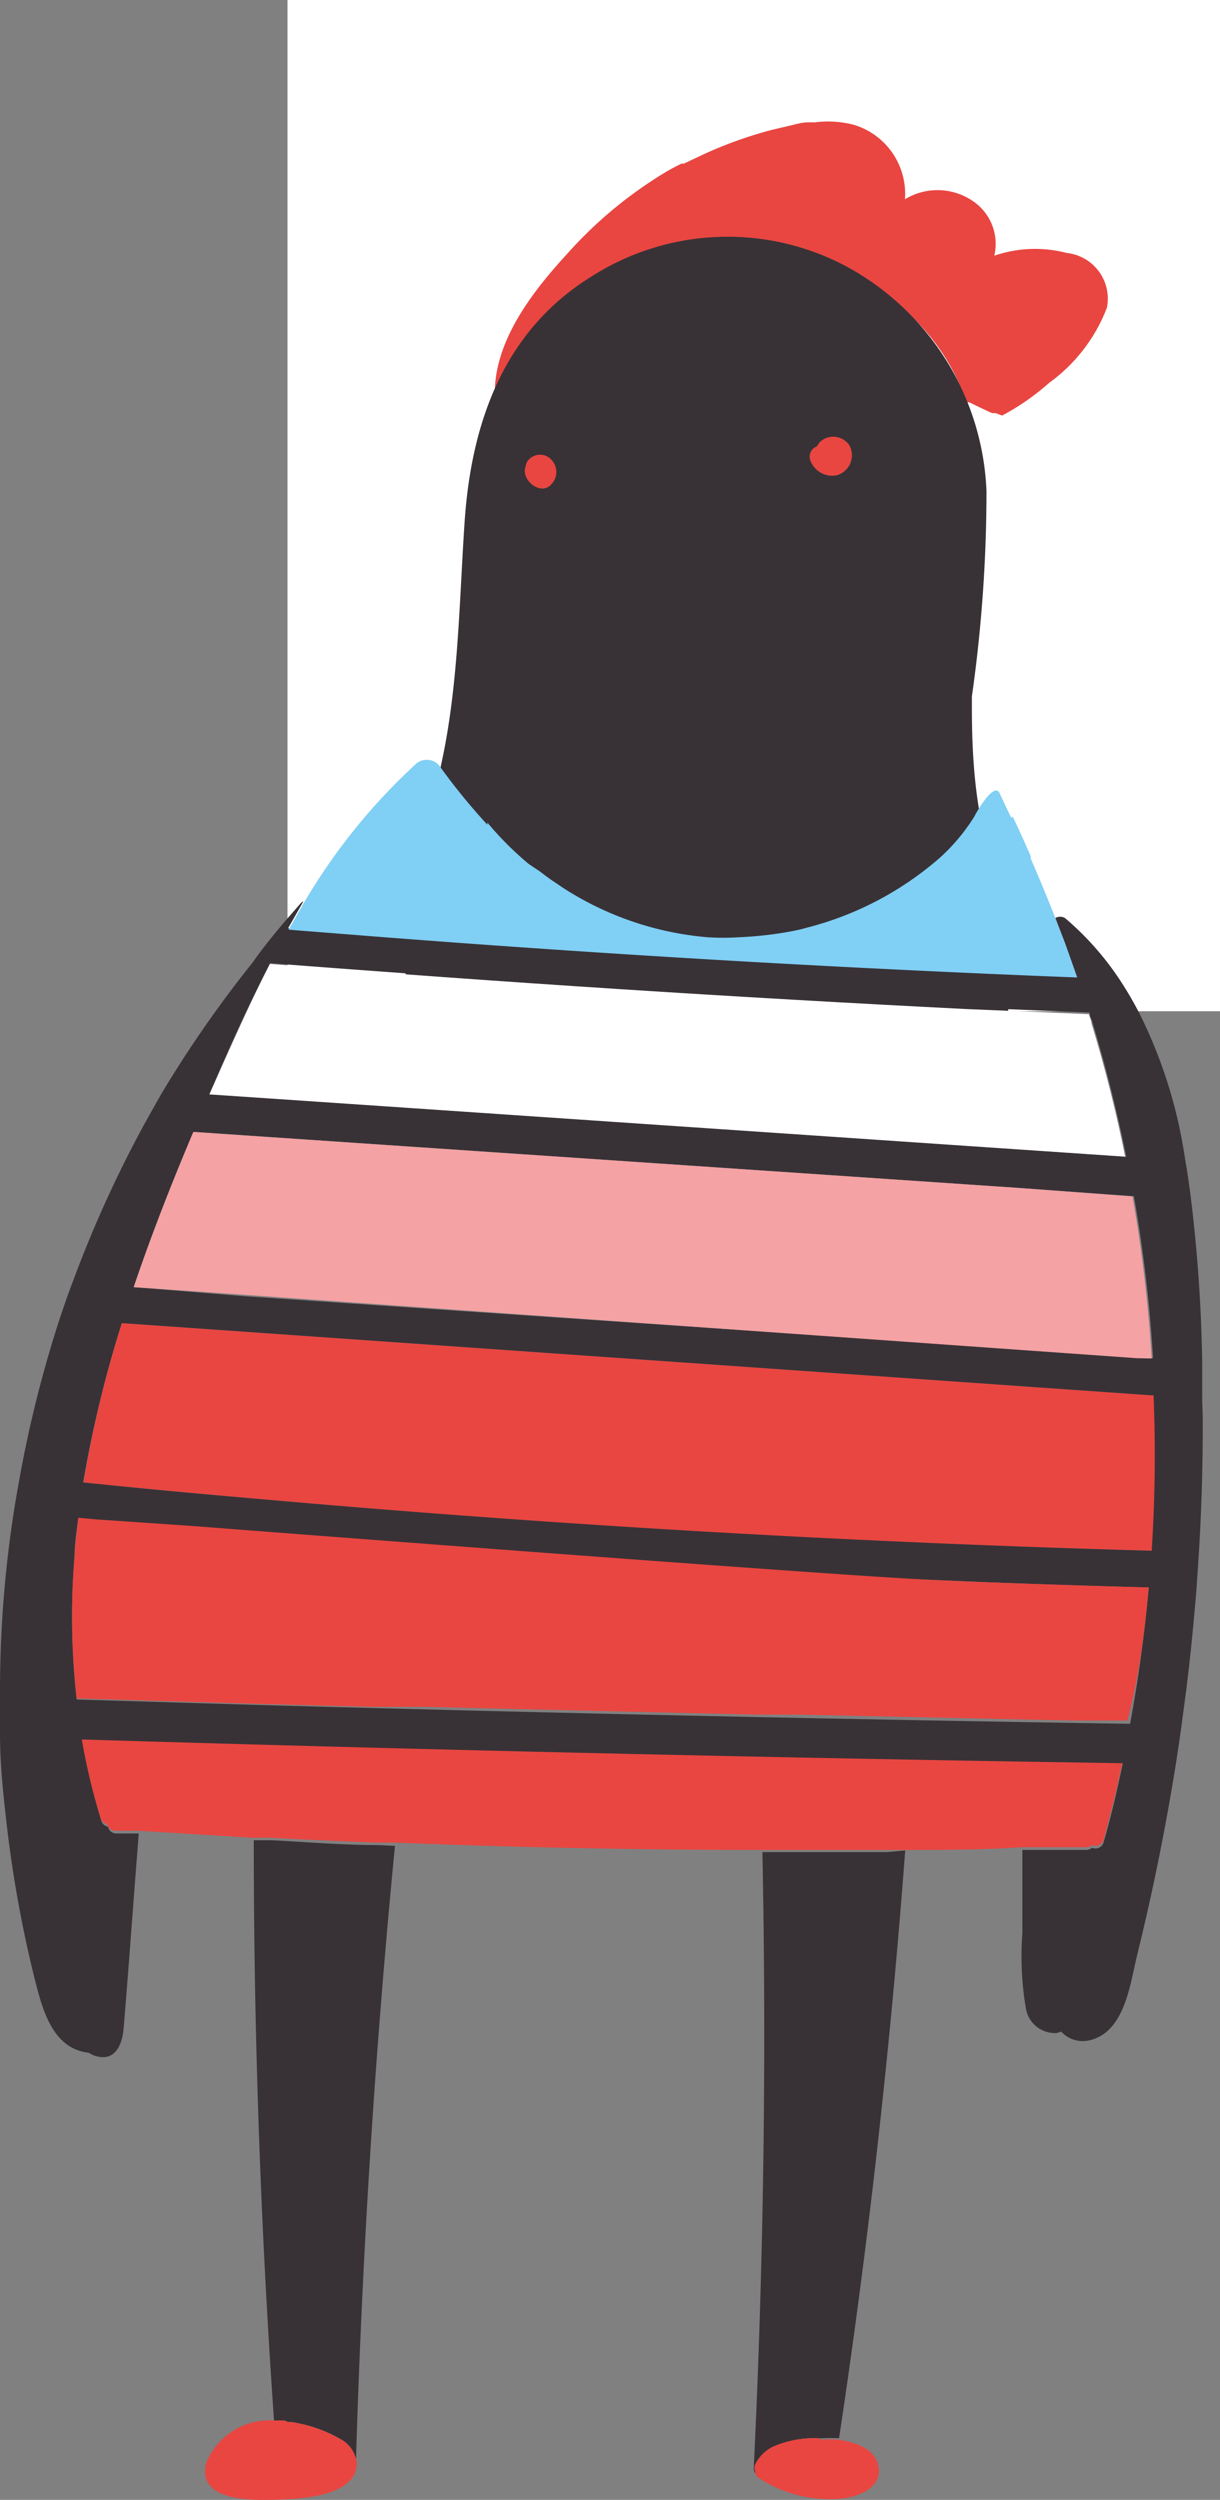
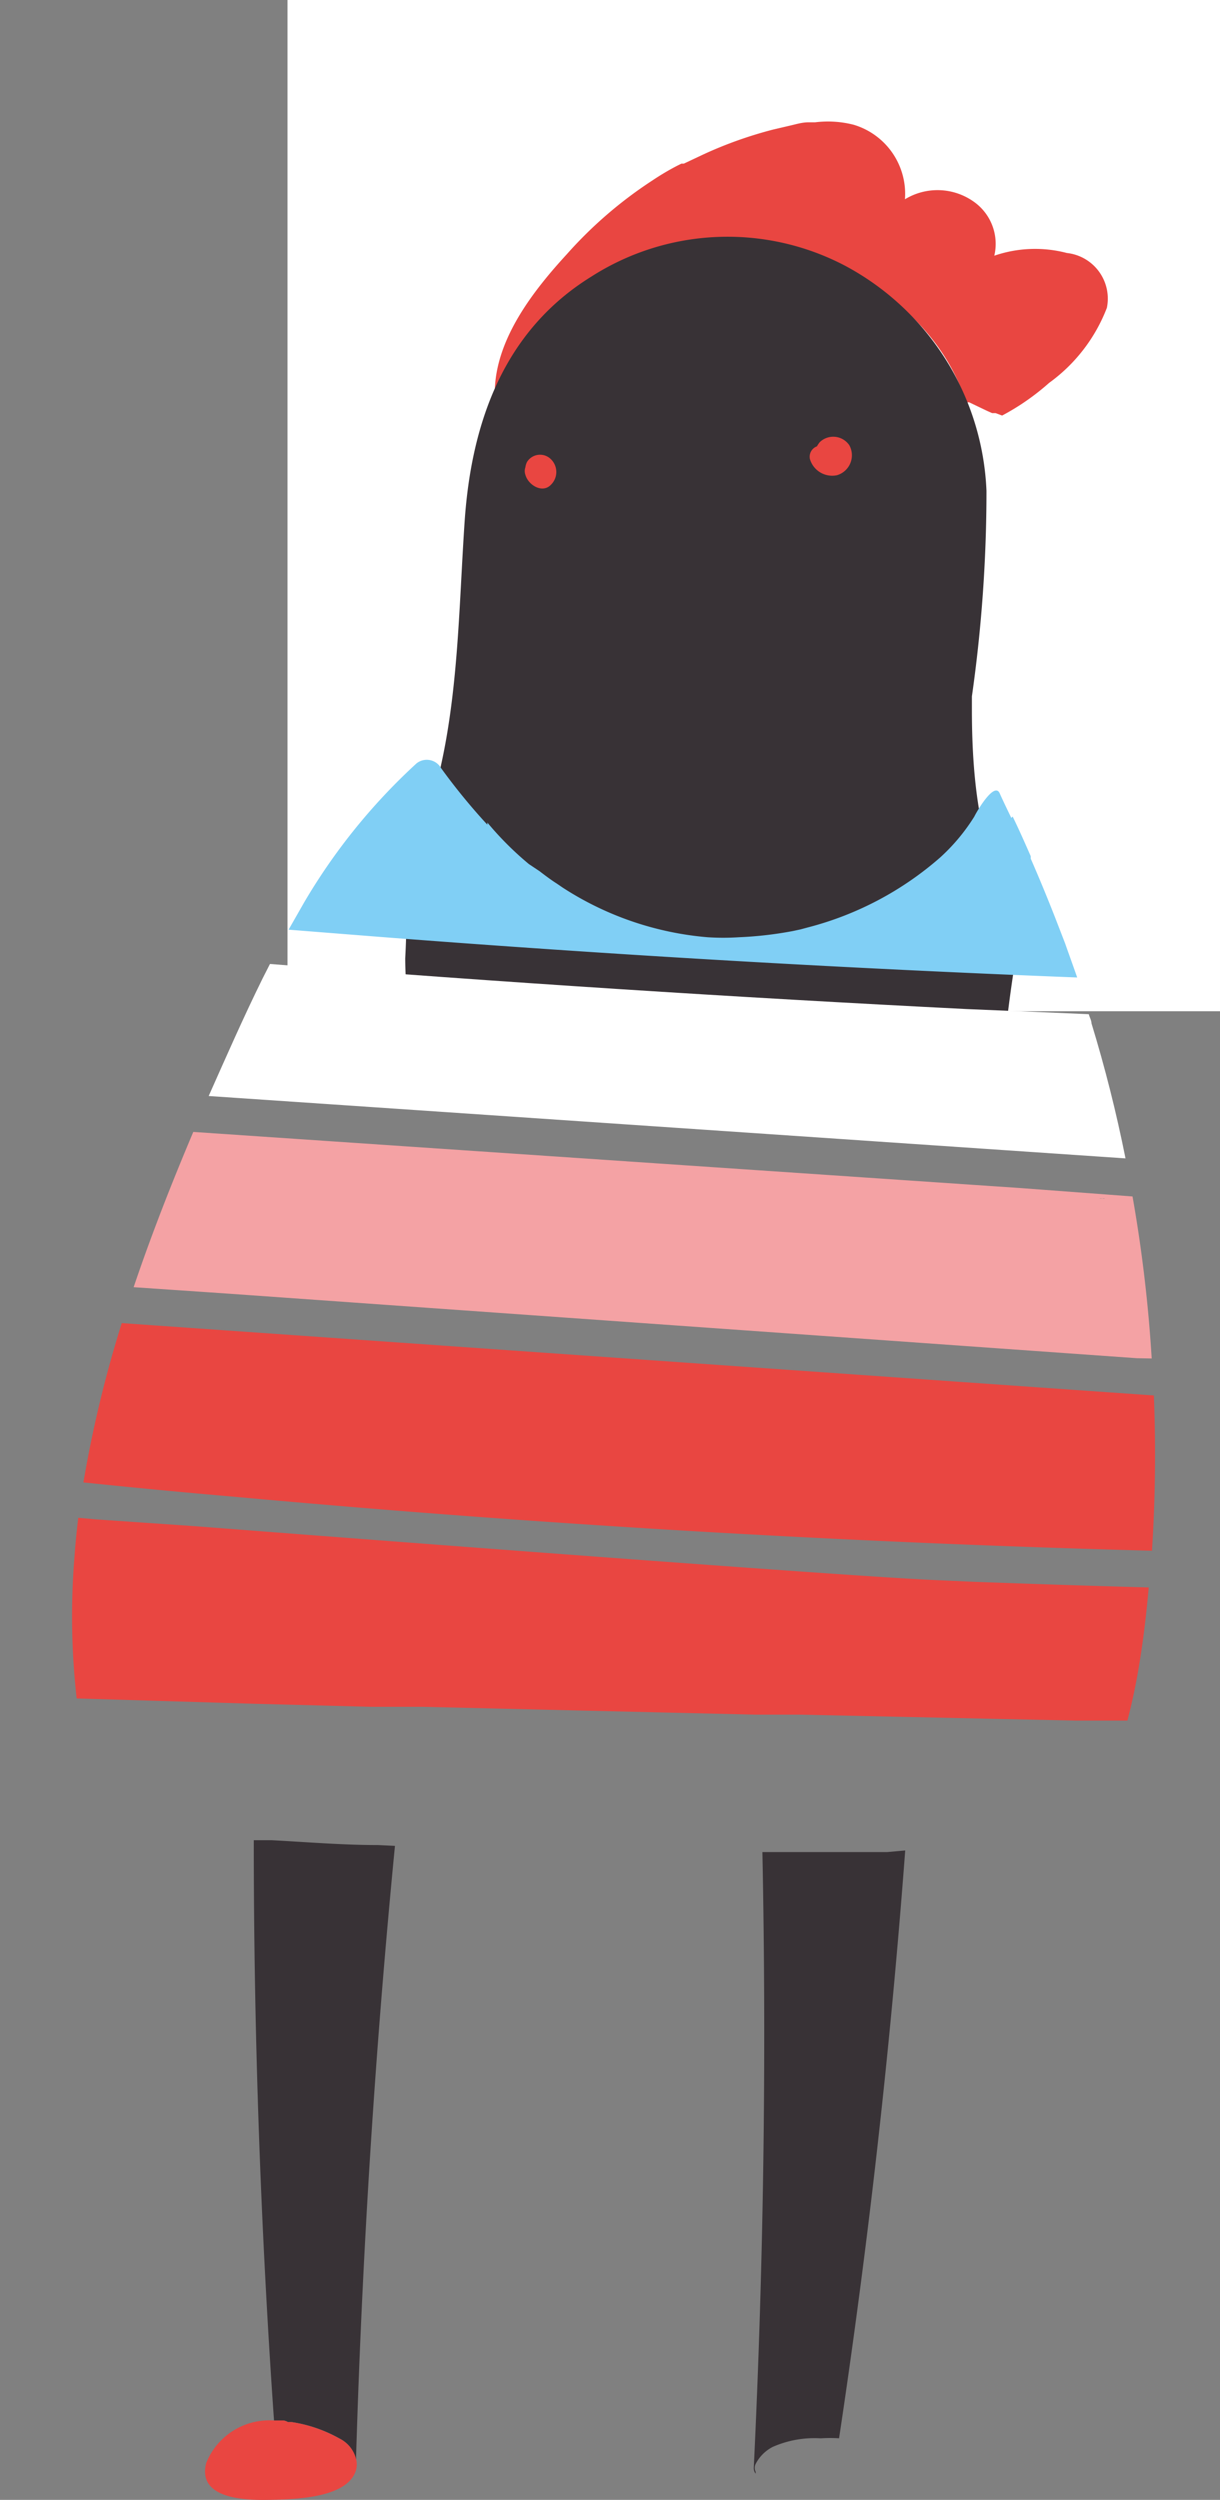
<svg xmlns="http://www.w3.org/2000/svg" viewBox="0 0 45.19 92.58">
  <rect x="0" y="0" width="45.19" height="92.58" fill="#808080" stroke="none" />
  <defs>
    <style>.cls-1{fill:#fff;}.cls-2{fill:#e94641;}.cls-3{fill:#383236;}.cls-4{fill:#80cff5;}.cls-5{fill:#f4a2a4;}</style>
  </defs>
  <title>connectaiactua-slider-home-imatge-05</title>
  <g id="Capa_2" data-name="Capa 2">
    <g id="Capa_1-2" data-name="Capa 1">
      <rect class="cls-1" x="10.65" width="34.54" height="37.45" />
      <path class="cls-2" d="M39.52,9.37a4.65,4.65,0,0,0-2.69.1,1.91,1.91,0,0,0-.76-2,2.32,2.32,0,0,0-2.55-.09,2.67,2.67,0,0,0-1.9-2.76,3.83,3.83,0,0,0-1.43-.09h0l-.25,0c-.23,0-.45.07-.67.12h0l-.64.15h0a15.21,15.21,0,0,0-2.6.93h0l-.7.33h0l-.09,0-.16.08a9.54,9.54,0,0,0-.91.54A15.67,15.67,0,0,0,21,9.41c-1.23,1.34-2.6,3.09-2.67,5l.07,0,.13,0,.29-.16a.27.27,0,0,1,.19,0,4.91,4.91,0,0,1,.43-1.43A9,9,0,0,1,26.73,9c3.84,0,7.83,2.14,9.06,5.9l.11,0,.67.32.18.08.07,0,.06,0,.24.09a8.9,8.9,0,0,0,1.74-1.21A6.15,6.15,0,0,0,41,11.4,1.7,1.7,0,0,0,39.52,9.37Z" />
      <path class="cls-3" d="M36,26.26l0-.47a53.88,53.88,0,0,0,.54-7.61,9.91,9.91,0,0,0-5.24-8.34,9.36,9.36,0,0,0-9.39.4c-3.24,2-4.45,5.39-4.7,9.08C16.92,23.62,17,28,15.11,32c0,.07-.07.13-.1.19a30.27,30.27,0,0,1,0,3.3,13.1,13.1,0,0,0,.11,1.66c1.9.19,3.57,2.25,5.48,2.32,5.49.21,11.22-1.85,16.72-1.86.14-1.14.31-2.28.54-3.4C36.34,32,36,29.16,36,26.26Z" />
      <path class="cls-2" d="M19.52,17.11a.66.66,0,0,0-.06.2.41.41,0,0,0,0,.27c.1.38.63.71.95.37a.66.66,0,0,0,0-.94A.57.57,0,0,0,19.52,17.11Z" />
      <path class="cls-2" d="M30.36,16.38a1.3,1.3,0,0,0-.1.15A.41.41,0,0,0,30,17a.86.86,0,0,0,1,.6.77.77,0,0,0,.46-1.11A.72.72,0,0,0,30.36,16.38Z" />
      <path class="cls-3" d="M32.86,68.59h-.62c-1.11,0-2.23,0-3.34,0h-.66Q28.47,80,27.92,91.4a.33.33,0,0,0,.07.21s0,0,0-.07a.33.33,0,0,1,0-.29,1.47,1.47,0,0,1,.63-.63,3.83,3.83,0,0,1,1.75-.32h.05a5.42,5.42,0,0,1,.66,0q1.63-10.83,2.45-21.77Z" />
      <path class="cls-3" d="M14,68.33c-1.31,0-2.63-.11-3.94-.18l-.66,0q0,10.76.75,21.49h.35a.43.43,0,0,1,.17.06l.14,0a5.18,5.18,0,0,1,1.77.61,1.15,1.15,0,0,1,.61.8,1,1,0,0,0,0-.12q.34-11.34,1.44-22.63Z" />
      <path class="cls-1" d="M12.3,40.9l29.39,2q-.51-2.55-1.26-5c0-.11-.07-.22-.1-.34l-4.52-.19Q22.88,36.72,10,35.7l-.27.53c-.71,1.44-1.35,2.9-2,4.36Z" />
-       <path class="cls-2" d="M40.24,68.41a.33.33,0,0,0,.21-.08.31.31,0,0,0,.43-.21c.27-1,.5-1.94.71-2.92l-4.89-.08Q19.87,64.84,3,64.32a23.66,23.66,0,0,0,.72,3,.31.31,0,0,0,.25.23.31.31,0,0,0,.3.25h.18l.66,0,4.25.26.66,0c1.31.07,2.63.13,3.94.18l.66,0q6.8.27,13.59.27h.66c1.11,0,2.23,0,3.34,0h1.28c1.45,0,2.9,0,4.35-.1l.66,0Z" />
      <path class="cls-2" d="M4.51,49a44.44,44.44,0,0,0-1.42,5.9q2.79.29,5.58.53,17,1.55,34,2a55.12,55.12,0,0,0,.07-5.75l-7.28-.51Z" />
      <path class="cls-2" d="M12.57,90.31a5.18,5.18,0,0,0-1.77-.61l-.14,0a.43.43,0,0,0-.17-.06h-.35a2.52,2.52,0,0,0-2.5,1.57C7.29,92.55,9.08,92.6,10,92.58s2.94-.06,3.2-1.15a.88.88,0,0,0,0-.32A1.15,1.15,0,0,0,12.57,90.31Z" />
-       <path class="cls-2" d="M30.36,90.3a3.83,3.83,0,0,0-1.75.32,1.47,1.47,0,0,0-.63.63.33.33,0,0,0,0,.29s0,0,0,.07a.33.33,0,0,0,.14.17,4.81,4.81,0,0,0,3,.76c.66-.06,1.64-.42,1.4-1.28-.16-.59-.85-.82-1.48-.91a5.42,5.42,0,0,0-.66,0Z" />
-       <path class="cls-3" d="M44.53,51.81c0-.46,0-.91,0-1.37a57,57,0,0,0-.41-6c-.06-.47-.12-.93-.2-1.38l-.06-.37a17.79,17.79,0,0,0-1.62-5.09,13.12,13.12,0,0,0-.82-1.4A10.83,10.83,0,0,0,39.45,34a.35.35,0,0,0-.36,0l.36.94c.14.4.29.81.43,1.22Q27,35.6,14.09,34.65l-3.42-.27.57-1a.3.3,0,0,0-.1.07c-.26.3-.52.59-.77.89s-.7.85-1,1.29A43.6,43.6,0,0,0,6,40.47c-.25.44-.5.88-.74,1.32a44.48,44.48,0,0,0-2.58,5.72c-.17.44-.32.89-.47,1.33A44.81,44.81,0,0,0,.74,54.66C.66,55.1.58,55.55.51,56A43.52,43.52,0,0,0,0,62.85c0,.46,0,.91,0,1.37,0,1.21.14,2.41.28,3.62a45.52,45.52,0,0,0,1,5.43c.28,1.09.64,2.6,2,2.75l.17.09c.82.31,1.08-.4,1.13-1,.2-2.4.37-4.81.56-7.21l-.66,0H4.3a.31.31,0,0,1-.3-.25.31.31,0,0,1-.25-.23,23.66,23.66,0,0,1-.72-3q16.85.51,33.67.8l4.89.08c-.21,1-.44,2-.71,2.92a.31.31,0,0,1-.43.21.33.33,0,0,1-.21.08l-1.71,0-.66,0,0,3.08A11.55,11.55,0,0,0,38,74.38a1.09,1.09,0,0,0,1.15.91l.16-.05a1.08,1.08,0,0,0,1.05.32c1.32-.31,1.5-2.11,1.77-3.19q.87-3.54,1.44-7.14c.07-.46.14-.91.2-1.37l.18-1.35c.15-1.22.27-2.45.37-3.67l.09-1.37c.1-1.66.15-3.33.14-5Zm-9.08-.64,7.28.51a55.12,55.12,0,0,1-.07,5.75q-17-.47-34-2-2.79-.24-5.58-.53A44.44,44.44,0,0,1,4.51,49ZM5,47.67c.66-2,1.41-3.86,2.21-5.75L37.82,44,42,44.3a53,53,0,0,1,.71,6L9,48Zm5-12q12.9,1,25.84,1.64l4.52.19c0,.12.07.23.1.34q.75,2.49,1.26,5l-29.39-2-4.58-.31c.63-1.46,1.27-2.92,2-4.36ZM9.51,63.14l-6.67-.2a27.19,27.19,0,0,1-.08-5.26c0-.48.08-1,.14-1.43q16.37,1.65,32.81,2.31c2.28.1,4.56.17,6.84.23-.15,1.69-.38,3.38-.69,5.05Q25.68,63.59,9.51,63.14Z" />
      <path class="cls-4" d="M39.45,34.93,39.09,34c-.29-.74-.59-1.47-.91-2.2h0l0-.09c-.22-.5-.44-1-.67-1.47l-.05.05c-.19-.39-.36-.75-.43-.91-.2-.45-.86.69-.94.86a7.14,7.14,0,0,1-1.27,1.52,12,12,0,0,1-4.91,2.59l-.26.07-.28.06a13.82,13.82,0,0,1-2,.23,9,9,0,0,1-1.16,0,11.65,11.65,0,0,1-5.37-1.84l-.22-.15c-.22-.14-.43-.3-.64-.46L19.59,32a11.79,11.79,0,0,1-1.54-1.54.24.24,0,0,1,0,.08,23,23,0,0,1-1.71-2.09.61.61,0,0,0-.91-.18,22.28,22.28,0,0,0-4.17,5.16l-.57,1,3.42.27q12.89,1,25.79,1.5C39.74,35.74,39.59,35.33,39.45,34.93Z" />
      <path class="cls-5" d="M42.66,50.31a53,53,0,0,0-.71-6L37.82,44,7.16,41.92c-.8,1.89-1.55,3.8-2.21,5.75l3.52.24h0l33.64,2.39v0Zm-1.73-5.92-.21,0a.23.23,0,0,1,.11,0A.16.16,0,0,1,40.93,44.39Z" />
      <path class="cls-2" d="M42.55,58.79c-2.16-.06-4.33-.13-6.49-.21l-1.34-.06c-3.38-.13-27.51-2-27.51-2l-3.64-.25-.67-.06c-.06.47-.11,1-.14,1.43a27.19,27.19,0,0,0,.08,5.26l6.67.2,4.23.11h.38l1.51,0,8.93.21,3.44.08h0l.61,0h0l1,0,10.22.22,0,0,1.93,0C42.17,62.17,42.4,60.48,42.55,58.79Z" />
    </g>
  </g>
</svg>